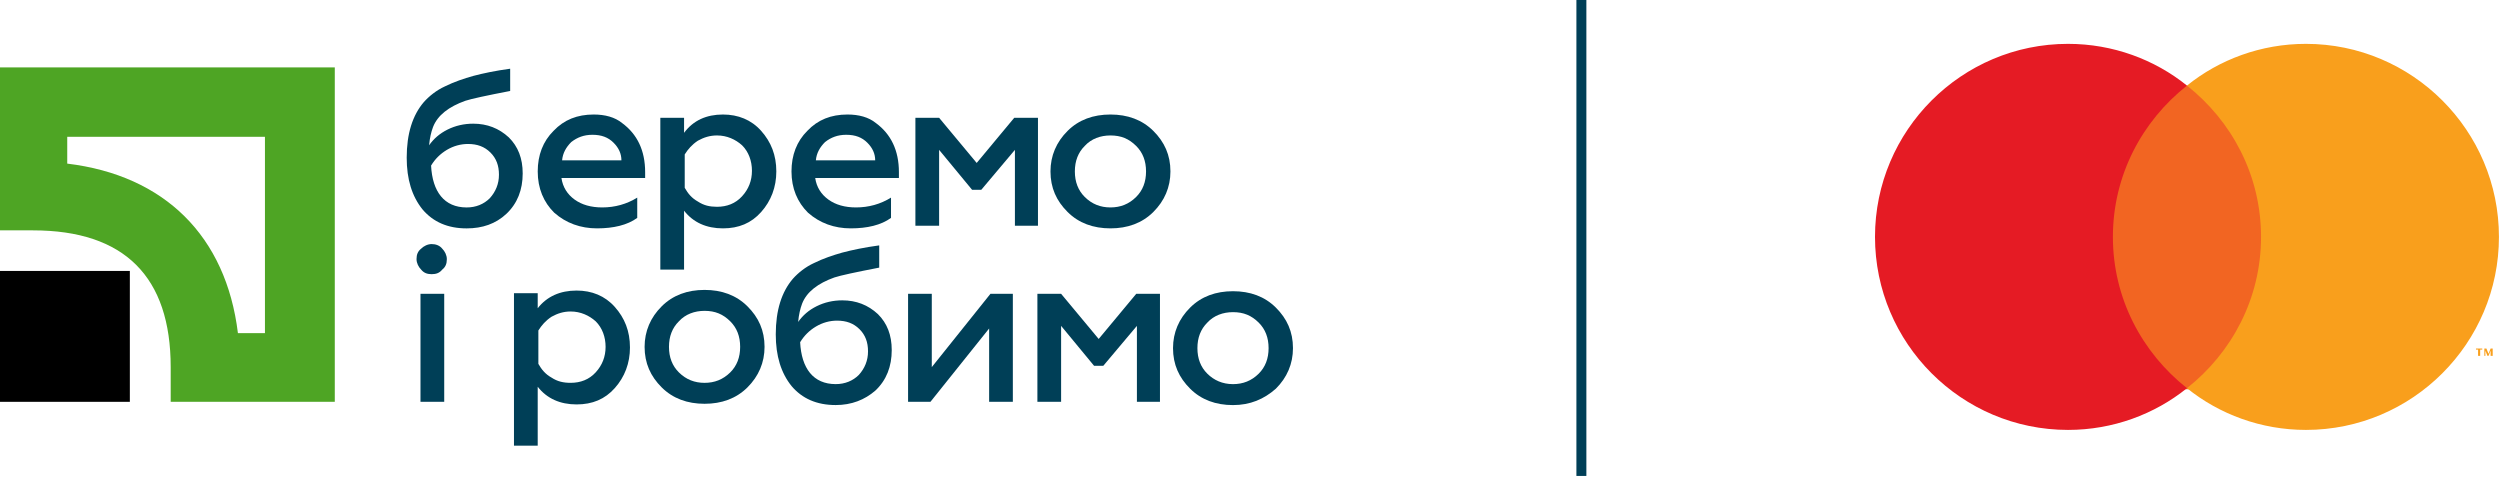
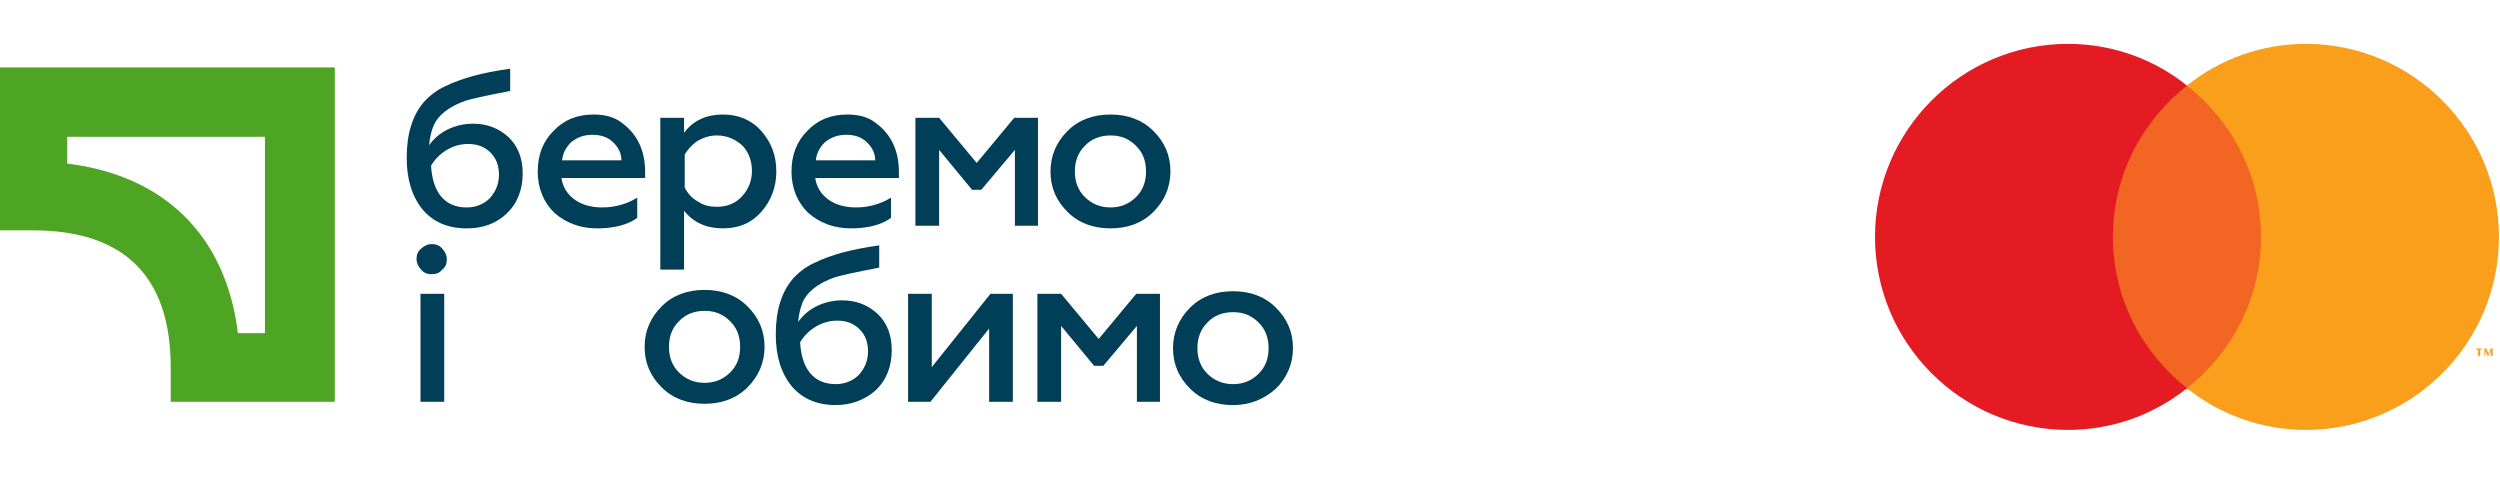
<svg xmlns="http://www.w3.org/2000/svg" width="144" height="28" viewBox="0 0 144 28" fill="none">
  <g clip-path="url(#clip0_3763_88672)">
-     <path d="M91.375 -0.129H90.801V27.414H91.375V-0.129Z" fill="#003F57" />
    <path d="M15.261 7.879V19.187H13.704C13.021 13.608 9.491 10.103 3.873 9.424V7.879H15.261ZM-0.113 3.883V13.269H1.899C7.175 13.269 9.832 15.945 9.832 21.147V23.145H19.284V3.883H-0.113Z" fill="#4EA524" />
-     <path d="M7.479 15.606H-0.113V23.145H7.479V15.606Z" fill="black" />
    <path d="M26.88 13.155C25.779 13.155 24.944 12.778 24.337 12.062C23.729 11.308 23.426 10.328 23.426 9.084C23.426 7.69 23.767 6.634 24.413 5.88C24.716 5.541 25.134 5.202 25.627 4.976C26.159 4.712 26.728 4.523 27.26 4.373C27.829 4.222 28.55 4.071 29.386 3.958V5.24C28.019 5.503 27.146 5.692 26.804 5.805C25.855 6.144 25.21 6.634 24.944 7.313C24.83 7.614 24.754 7.954 24.716 8.368C24.982 7.991 25.324 7.69 25.779 7.463C26.235 7.237 26.728 7.124 27.26 7.124C28.057 7.124 28.74 7.388 29.31 7.916C29.841 8.444 30.107 9.122 30.107 9.989C30.107 10.931 29.803 11.723 29.158 12.326C28.55 12.891 27.791 13.155 26.88 13.155ZM26.88 11.949C27.412 11.949 27.867 11.761 28.209 11.421C28.55 11.044 28.74 10.592 28.74 10.064C28.74 9.537 28.588 9.122 28.247 8.783C27.905 8.444 27.488 8.293 26.956 8.293C26.538 8.293 26.121 8.406 25.741 8.632C25.362 8.858 25.058 9.16 24.83 9.537C24.868 10.29 25.058 10.894 25.4 11.308C25.741 11.723 26.235 11.949 26.88 11.949Z" fill="#003F57" />
    <path d="M30.973 9.875C30.973 8.933 31.276 8.141 31.884 7.538C32.491 6.897 33.25 6.596 34.199 6.596C34.844 6.596 35.414 6.746 35.831 7.086C36.705 7.727 37.16 8.669 37.16 9.913V10.252H32.339C32.415 10.78 32.681 11.194 33.098 11.496C33.516 11.797 34.047 11.948 34.693 11.948C35.414 11.948 36.097 11.76 36.705 11.383V12.551C36.135 12.966 35.338 13.154 34.389 13.154C33.44 13.154 32.605 12.853 31.922 12.25C31.314 11.647 30.973 10.855 30.973 9.875ZM32.377 9.234H35.794C35.794 8.857 35.642 8.518 35.338 8.217C35.034 7.915 34.655 7.764 34.123 7.764C33.63 7.764 33.25 7.915 32.908 8.179C32.605 8.48 32.415 8.82 32.377 9.234Z" fill="#003F57" />
    <path d="M41.641 6.596C42.514 6.596 43.274 6.897 43.843 7.538C44.413 8.179 44.716 8.933 44.716 9.875C44.716 10.78 44.413 11.571 43.843 12.212C43.274 12.853 42.553 13.154 41.641 13.154C40.692 13.154 39.933 12.815 39.402 12.137V15.529H38.035V6.784H39.402V7.651C39.933 6.935 40.692 6.596 41.641 6.596ZM41.3 7.802C40.882 7.802 40.541 7.915 40.199 8.103C39.857 8.33 39.63 8.593 39.44 8.895V10.817C39.63 11.157 39.857 11.42 40.199 11.609C40.541 11.835 40.882 11.911 41.3 11.911C41.869 11.911 42.363 11.722 42.742 11.307C43.122 10.893 43.312 10.403 43.312 9.837C43.312 9.272 43.122 8.744 42.742 8.367C42.363 8.028 41.869 7.802 41.3 7.802Z" fill="#003F57" />
    <path d="M45.59 9.875C45.59 8.933 45.894 8.141 46.501 7.538C47.108 6.897 47.867 6.596 48.817 6.596C49.462 6.596 50.031 6.746 50.449 7.086C51.322 7.727 51.777 8.669 51.777 9.913V10.252H46.956C47.032 10.78 47.298 11.194 47.716 11.496C48.133 11.797 48.665 11.948 49.31 11.948C50.031 11.948 50.715 11.76 51.322 11.383V12.551C50.752 12.966 49.955 13.154 49.006 13.154C48.057 13.154 47.222 12.853 46.539 12.25C45.932 11.647 45.59 10.855 45.59 9.875ZM46.994 9.234H50.411C50.411 8.857 50.259 8.518 49.955 8.217C49.652 7.915 49.272 7.764 48.741 7.764C48.247 7.764 47.867 7.915 47.526 8.179C47.222 8.48 47.032 8.82 46.994 9.234Z" fill="#003F57" />
    <path d="M54.055 13.004H52.727V6.785H54.093L56.257 9.386L58.42 6.785H59.787V13.004H58.459V8.632L56.523 10.931H55.991L54.093 8.632V13.004H54.055Z" fill="#003F57" />
    <path d="M63.962 13.154C62.975 13.154 62.14 12.853 61.495 12.212C60.849 11.571 60.508 10.817 60.508 9.875C60.508 8.97 60.849 8.179 61.495 7.538C62.14 6.897 62.975 6.596 63.962 6.596C64.949 6.596 65.784 6.897 66.43 7.538C67.075 8.179 67.417 8.933 67.417 9.875C67.417 10.78 67.075 11.571 66.43 12.212C65.784 12.853 64.949 13.154 63.962 13.154ZM63.962 11.948C64.532 11.948 65.025 11.76 65.442 11.345C65.822 10.968 66.012 10.478 66.012 9.875C66.012 9.272 65.822 8.782 65.442 8.405C65.025 7.99 64.57 7.802 63.962 7.802C63.393 7.802 62.861 7.99 62.482 8.405C62.102 8.782 61.912 9.272 61.912 9.875C61.912 10.478 62.102 10.968 62.482 11.345C62.899 11.76 63.393 11.948 63.962 11.948Z" fill="#003F57" />
    <path d="M24.865 15.793C24.6 15.793 24.41 15.717 24.258 15.529C24.106 15.378 23.992 15.152 23.992 14.926C23.992 14.662 24.068 14.474 24.258 14.323C24.41 14.172 24.637 14.059 24.865 14.059C25.093 14.059 25.321 14.134 25.473 14.323C25.624 14.474 25.738 14.7 25.738 14.926C25.738 15.19 25.663 15.378 25.473 15.529C25.321 15.717 25.131 15.793 24.865 15.793ZM25.587 23.143H24.22V16.924H25.587V23.143Z" fill="#003F57" />
-     <path d="M33.212 16.736C34.085 16.736 34.844 17.038 35.413 17.679C35.983 18.32 36.286 19.073 36.286 20.016C36.286 20.92 35.983 21.712 35.413 22.353C34.844 22.994 34.123 23.295 33.212 23.295C32.263 23.295 31.503 22.956 30.972 22.277V25.67H29.605V16.887H30.972V17.754C31.503 17.076 32.263 16.736 33.212 16.736ZM32.87 17.942C32.452 17.942 32.111 18.056 31.769 18.244C31.427 18.47 31.2 18.734 31.01 19.036V20.958C31.2 21.297 31.427 21.561 31.769 21.75C32.111 21.976 32.452 22.051 32.87 22.051C33.439 22.051 33.933 21.863 34.312 21.448C34.692 21.033 34.882 20.543 34.882 19.978C34.882 19.413 34.692 18.885 34.312 18.508C33.933 18.169 33.439 17.942 32.87 17.942Z" fill="#003F57" />
    <path d="M40.583 23.258C39.596 23.258 38.761 22.956 38.116 22.316C37.471 21.675 37.129 20.921 37.129 19.979C37.129 19.074 37.471 18.282 38.116 17.642C38.761 17.001 39.596 16.699 40.583 16.699C41.57 16.699 42.405 17.001 43.051 17.642C43.696 18.282 44.038 19.036 44.038 19.979C44.038 20.883 43.696 21.675 43.051 22.316C42.405 22.956 41.57 23.258 40.583 23.258ZM40.583 22.052C41.153 22.052 41.646 21.863 42.064 21.449C42.443 21.072 42.633 20.582 42.633 19.979C42.633 19.375 42.443 18.886 42.064 18.509C41.646 18.094 41.191 17.905 40.583 17.905C40.014 17.905 39.482 18.094 39.103 18.509C38.723 18.886 38.533 19.375 38.533 19.979C38.533 20.582 38.723 21.072 39.103 21.449C39.52 21.863 40.014 22.052 40.583 22.052Z" fill="#003F57" />
    <path d="M48.138 23.331C47.037 23.331 46.202 22.954 45.595 22.238C44.987 21.484 44.684 20.504 44.684 19.26C44.684 17.865 45.025 16.81 45.671 16.056C45.974 15.717 46.392 15.378 46.885 15.152C47.417 14.888 47.986 14.699 48.517 14.549C49.087 14.398 49.808 14.247 50.643 14.134V15.415C49.277 15.679 48.404 15.868 48.062 15.981C47.113 16.32 46.468 16.81 46.202 17.488C46.088 17.79 46.012 18.129 45.974 18.544C46.24 18.167 46.582 17.865 47.037 17.639C47.493 17.413 47.986 17.3 48.517 17.3C49.315 17.3 49.998 17.564 50.567 18.092C51.099 18.619 51.364 19.298 51.364 20.165C51.364 21.107 51.061 21.899 50.416 22.502C49.808 23.029 49.049 23.331 48.138 23.331ZM48.138 22.125C48.669 22.125 49.125 21.936 49.467 21.597C49.808 21.22 49.998 20.768 49.998 20.24C49.998 19.712 49.846 19.298 49.505 18.959C49.163 18.619 48.745 18.469 48.214 18.469C47.796 18.469 47.379 18.582 46.999 18.808C46.62 19.034 46.316 19.335 46.088 19.712C46.126 20.466 46.316 21.069 46.657 21.484C46.999 21.899 47.493 22.125 48.138 22.125Z" fill="#003F57" />
    <path d="M53.595 23.143H52.305V16.923H53.671V21.145L57.05 16.923H58.34V23.143H56.974V18.921L53.595 23.143Z" fill="#003F57" />
    <path d="M61.083 23.143H59.754V16.923H61.12L63.284 19.524L65.448 16.923H66.814V23.143H65.486V18.77L63.55 21.07H63.018L61.12 18.77V23.143H61.083Z" fill="#003F57" />
    <path d="M71.021 23.333C70.034 23.333 69.199 23.031 68.554 22.39C67.908 21.749 67.566 20.995 67.566 20.053C67.566 19.149 67.908 18.357 68.554 17.716C69.199 17.075 70.034 16.774 71.021 16.774C72.008 16.774 72.843 17.075 73.488 17.716C74.133 18.357 74.475 19.111 74.475 20.053C74.475 20.958 74.133 21.749 73.488 22.39C72.805 22.993 72.008 23.333 71.021 23.333ZM71.021 22.126C71.591 22.126 72.084 21.938 72.502 21.523C72.881 21.146 73.071 20.656 73.071 20.053C73.071 19.45 72.881 18.96 72.502 18.583C72.084 18.169 71.629 17.98 71.021 17.98C70.452 17.98 69.92 18.169 69.541 18.583C69.161 18.96 68.971 19.45 68.971 20.053C68.971 20.656 69.161 21.146 69.541 21.523C69.92 21.9 70.413 22.126 71.021 22.126Z" fill="#003F57" />
    <path d="M130.838 4.932H121.102V22.421H130.838V4.932Z" fill="#F26522" />
    <path d="M121.703 13.644C121.703 10.098 123.386 6.973 125.97 4.93C124.107 3.427 121.703 2.526 119.119 2.526C112.988 2.526 108 7.514 108 13.644C108 19.775 112.988 24.763 119.119 24.763C121.703 24.763 124.107 23.861 125.97 22.359C123.386 20.316 121.703 17.19 121.703 13.644Z" fill="#E51B24" />
    <path d="M142.858 20.497V20.137H142.978V20.077H142.617V20.137H142.737V20.497H142.858ZM143.579 20.497V20.077H143.459L143.338 20.377L143.218 20.077H143.098V20.497H143.158V20.197L143.278 20.497H143.338L143.459 20.197V20.497H143.579Z" fill="#F99F1C" />
    <path d="M143.939 13.644C143.939 19.775 138.95 24.763 132.82 24.763C130.236 24.763 127.832 23.861 125.969 22.359C128.553 20.316 130.236 17.19 130.236 13.644C130.236 10.098 128.553 6.973 125.969 4.93C127.832 3.427 130.236 2.526 132.82 2.526C138.95 2.526 143.939 7.514 143.939 13.644Z" fill="#F99F1C" />
  </g>
  <defs>
    <clipPath id="clip0_3763_88672">
      <rect width="144" height="28" fill="white" />
    </clipPath>
  </defs>
</svg>